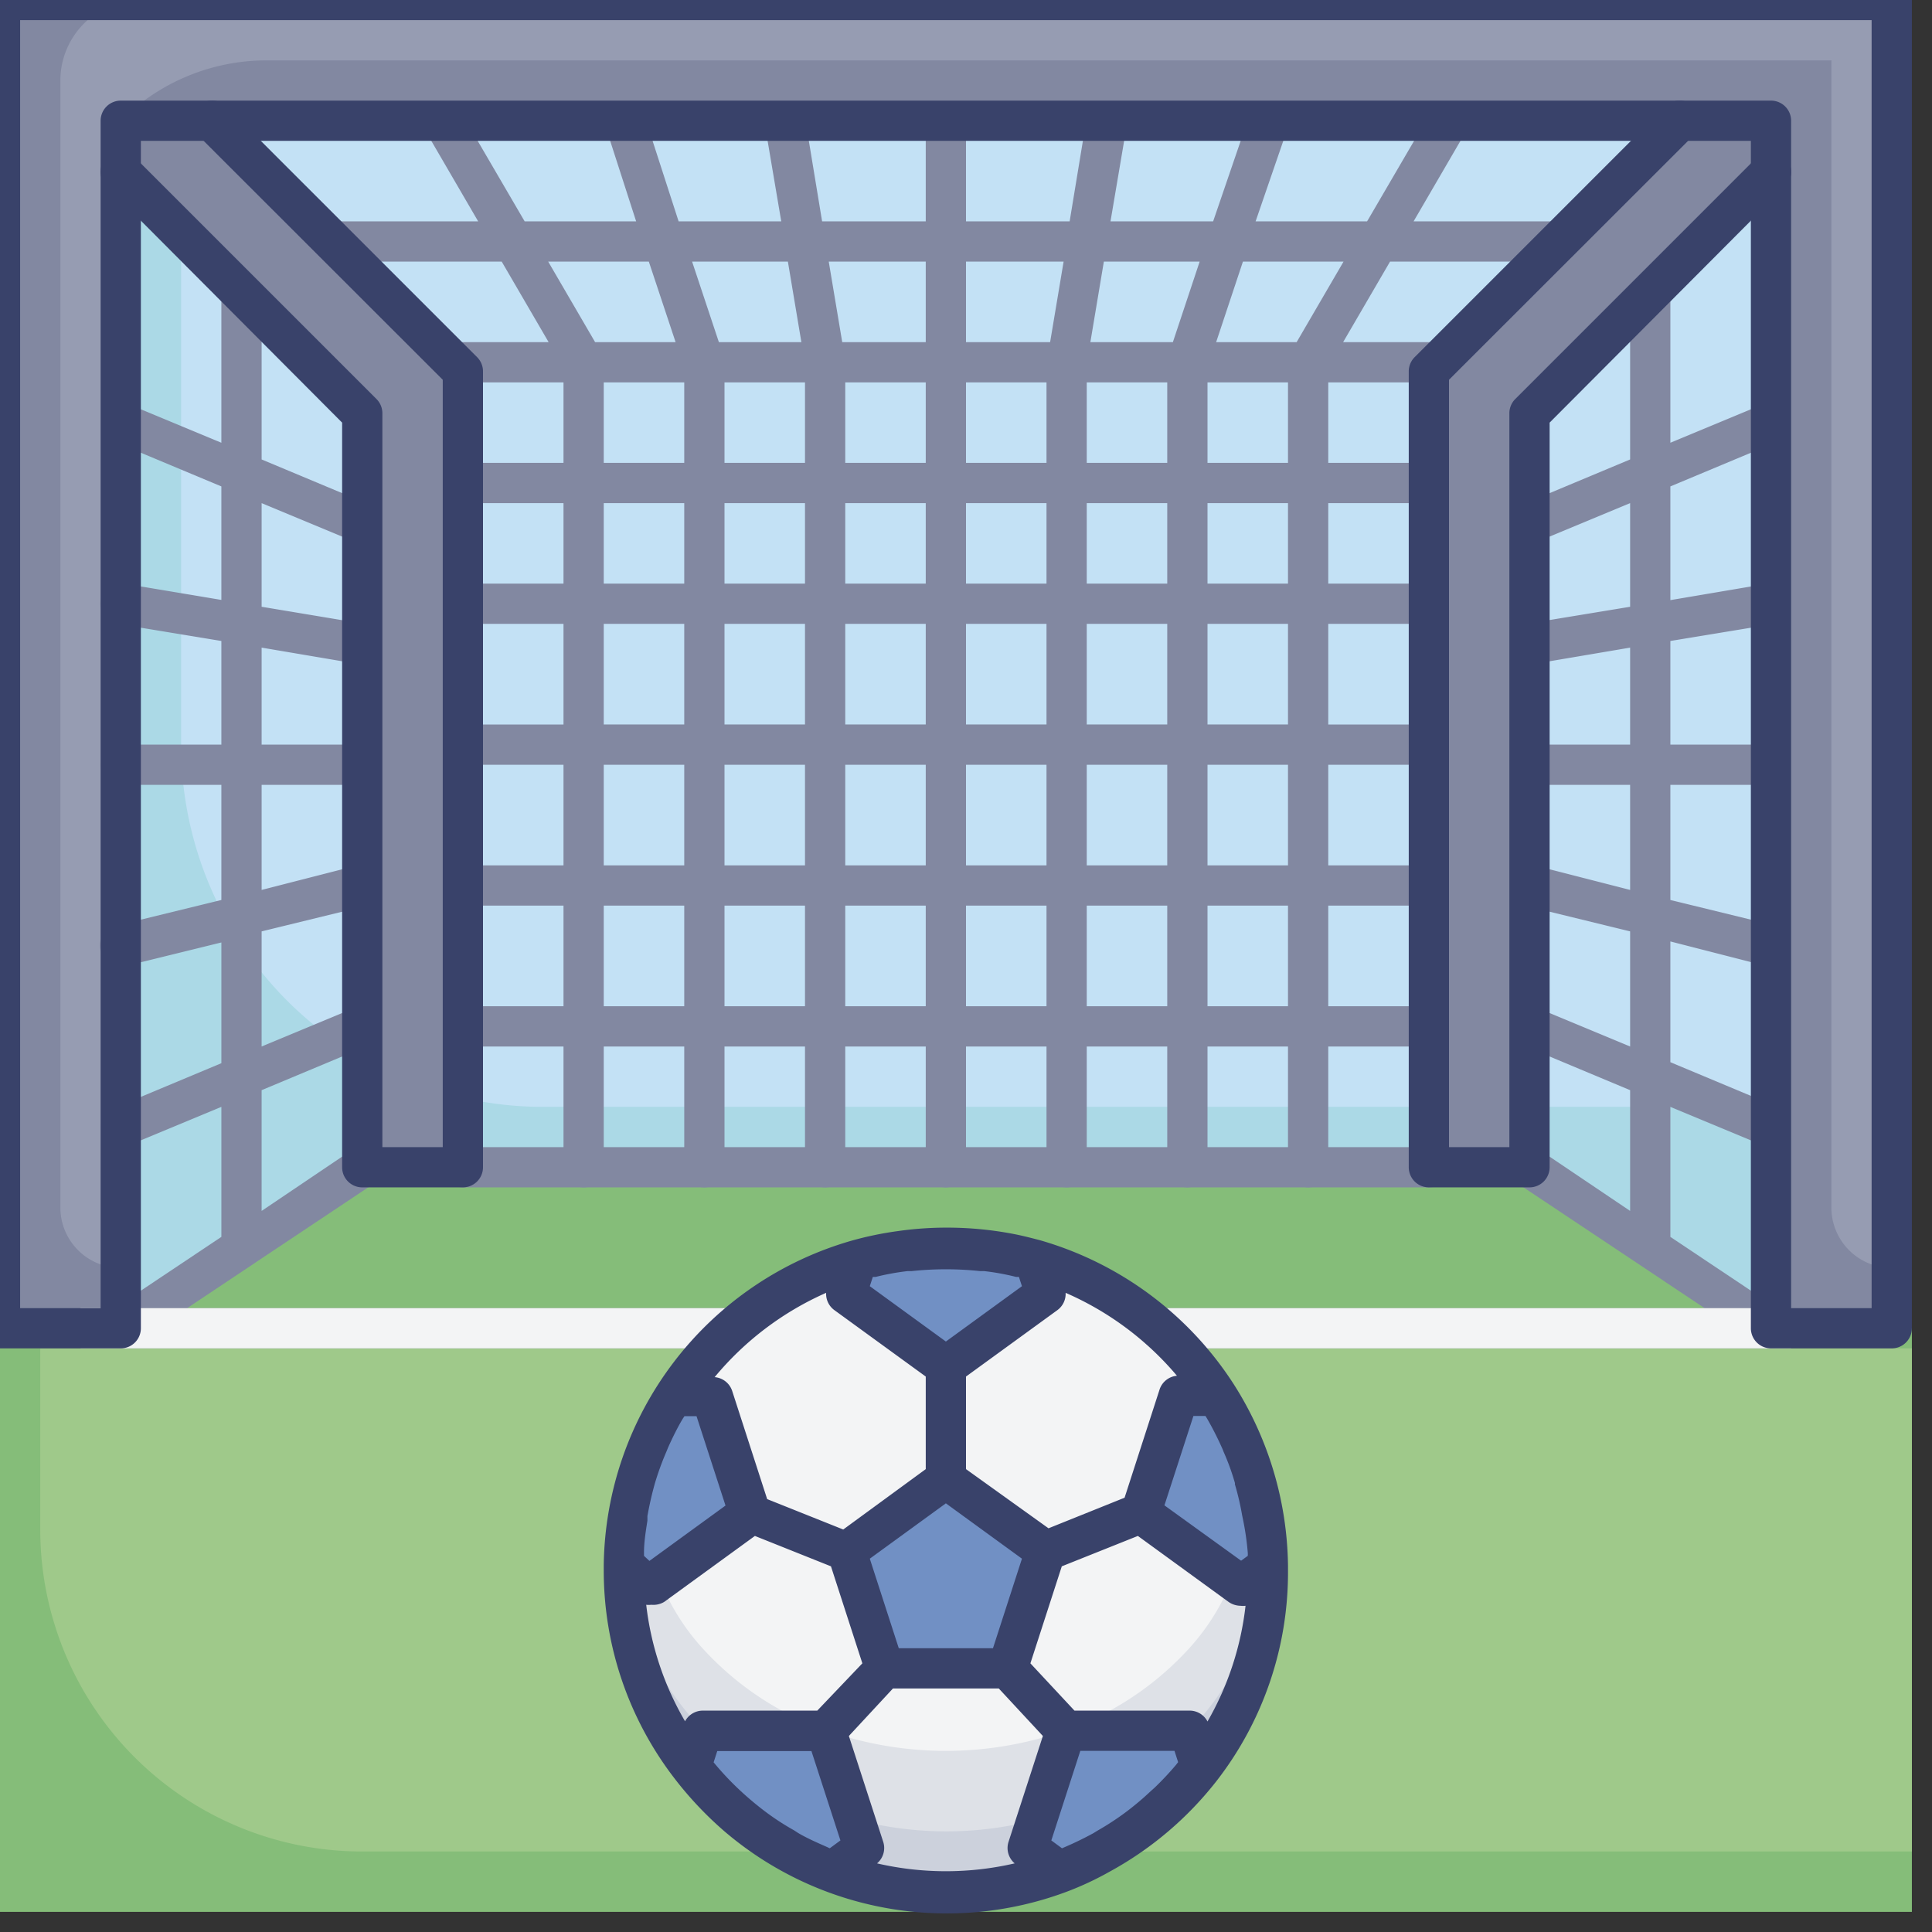
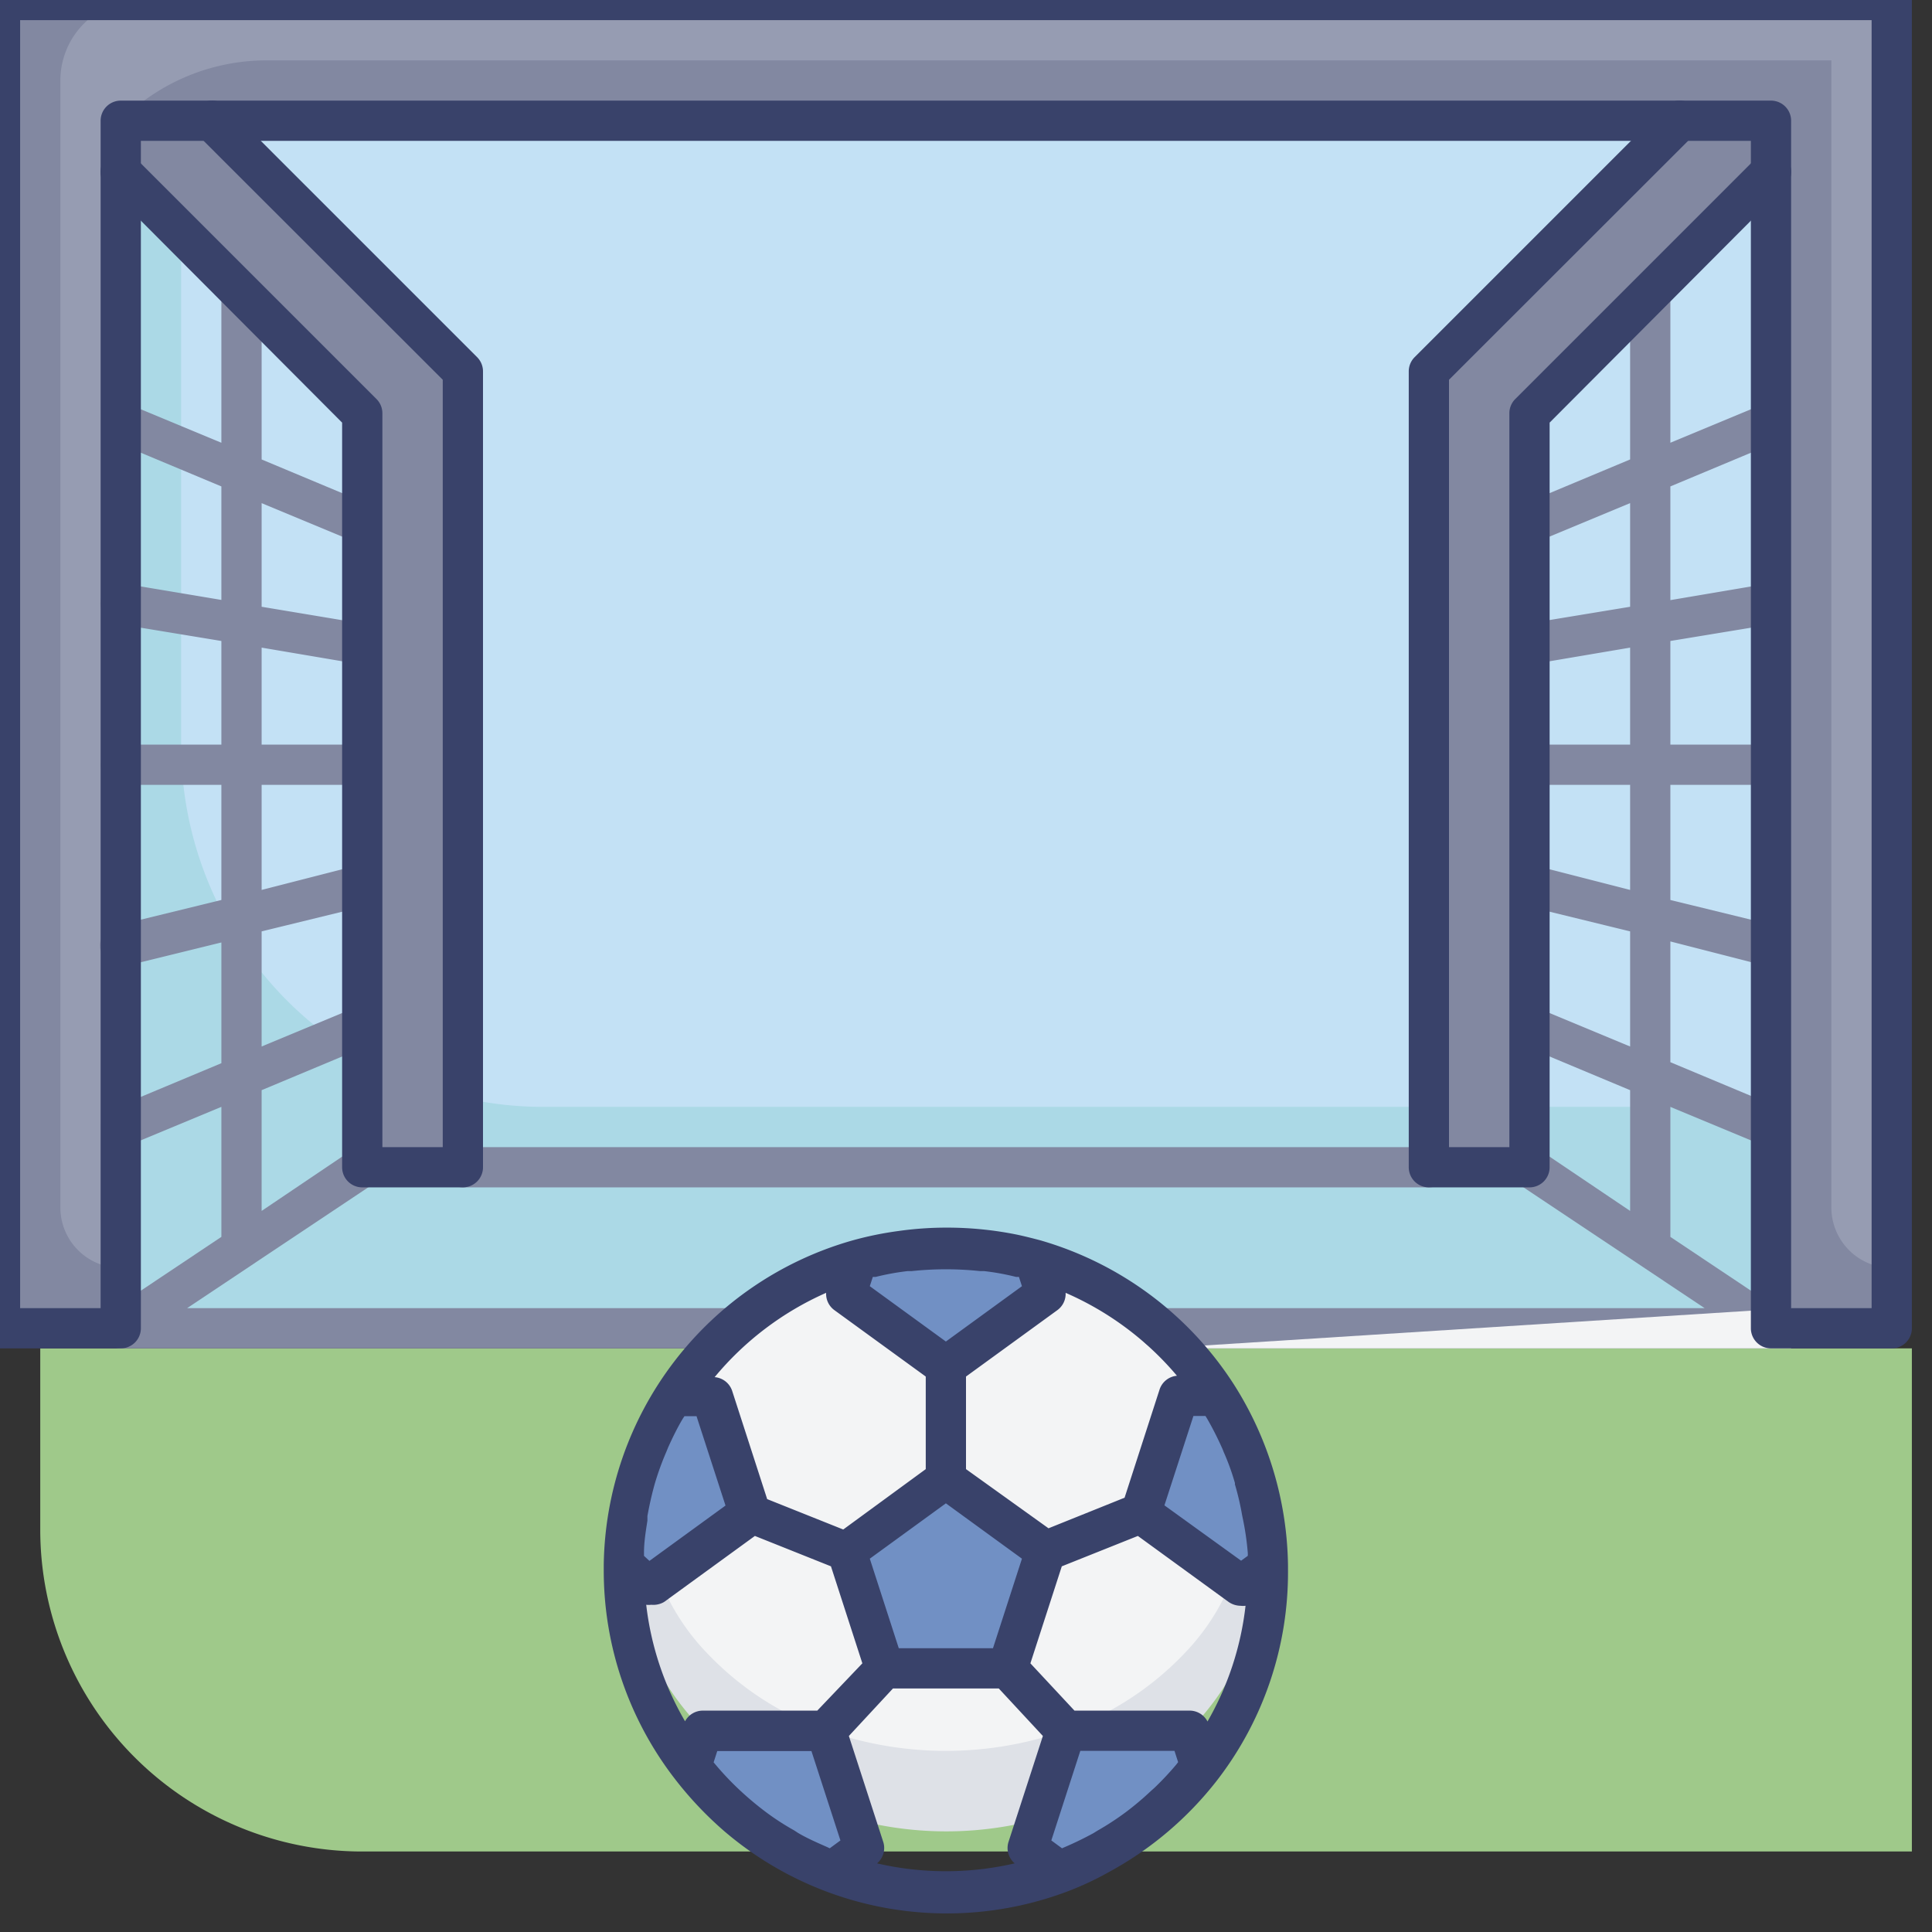
<svg xmlns="http://www.w3.org/2000/svg" id="Layer_1" data-name="Layer 1" viewBox="0 0 96 96">
  <rect x="0" y="0" width="96" height="96" fill="#333333" stroke="none" />
  <defs>
    <style>.cls-1{fill:#abd9e6;}.cls-2{fill:#c3e1f5;}.cls-3{fill:#85bd79;}.cls-4{fill:#9fc98a;}.cls-5{fill:#ccd1dc;}.cls-6{fill:#dee1e7;}.cls-7{fill:#f3f4f5;}.cls-8{fill:#7190c4;}.cls-9{fill:#8288a1;}.cls-10{fill:#969cb2;}.cls-11{fill:#39426a;}</style>
  </defs>
  <title>football, soccer, ball, goal, sport, game, activity, exercise</title>
  <rect class="cls-1" x="1" width="93" height="66" />
  <path class="cls-2" d="M9,0H94a0,0,0,0,1,0,0V55a0,0,0,0,1,0,0H27A18,18,0,0,1,9,37V0A0,0,0,0,1,9,0Z" />
-   <polygon class="cls-3" points="95 95 -1 95 -1 66 6 66 18 58 76 58 88 66 95 66 95 95" />
  <path class="cls-4" d="M2,67H95a0,0,0,0,1,0,0V92a0,0,0,0,1,0,0H18A16,16,0,0,1,2,76V67a0,0,0,0,1,0,0Z" />
-   <path class="cls-5" d="M63,78a16,16,0,0,1-32,0v-.2A16,16,0,0,1,42.59,62.62a16,16,0,0,1,8.82,0A16,16,0,0,1,63,77.8Z" />
  <path class="cls-6" d="M63,76.5a13.62,13.62,0,0,1-3.34,8.87,16,16,0,0,1-7,4.7,17.57,17.57,0,0,1-11.28,0,16,16,0,0,1-7-4.7A13.62,13.62,0,0,1,31,76.5v-.18a13.47,13.47,0,0,1,2.53-7.65,16,16,0,0,1,9.06-6.11,17.64,17.64,0,0,1,8.82,0,16,16,0,0,1,9.06,6.11A13.47,13.47,0,0,1,63,76.32Z" />
  <path class="cls-7" d="M62,74.5a11.19,11.19,0,0,1-3.13,7.64,15.12,15.12,0,0,1-6.58,4.06,17.89,17.89,0,0,1-10.58,0,15.12,15.12,0,0,1-6.58-4.06A11.19,11.19,0,0,1,32,74.5v-.16a11,11,0,0,1,2.37-6.59,15.1,15.1,0,0,1,8.49-5.27,18.09,18.09,0,0,1,8.28,0,15.1,15.1,0,0,1,8.49,5.27A11,11,0,0,1,62,74.34Z" />
  <polygon class="cls-8" points="47 73.47 42.04 77.07 43.94 82.9 50.06 82.9 51.96 77.07 47 73.47" />
  <path class="cls-8" d="M52,64.29l-5,3.6-5-3.6.55-1.67a16,16,0,0,1,8.82,0Z" />
  <path class="cls-8" d="M63,77.8l-1.36,1-5-3.61,1.89-5.82h1.9A15.91,15.91,0,0,1,63,77.8Z" />
  <path class="cls-8" d="M37.32,75.18l-5,3.61L31,77.8a15.91,15.91,0,0,1,2.53-8.44h1.9Z" />
  <path class="cls-8" d="M59.66,87.78a16,16,0,0,1-7,5.2l-1.58-1.15L53,86h6.13Z" />
  <path class="cls-8" d="M42.94,91.83,41.36,93a16,16,0,0,1-7-5.2L34.91,86H41Z" />
  <polygon class="cls-9" points="94 0 94 66 88 66 88 6 6 6 6 66 0 66 0 0 94 0" />
  <path class="cls-10" d="M94,0V63h0a3,3,0,0,1-3-3V3H13.24A10.25,10.25,0,0,0,6,6H6V63H6a3,3,0,0,1-3-3V4A4,4,0,0,1,7,0Z" />
  <polygon class="cls-9" points="10.54 6 23 18.46 23 25.54 23 58 18 58 18 20.54 6 8.54 6 6 10.54 6" />
  <polygon class="cls-9" points="83.46 6 71 18.46 71 25.54 71 58 76 58 76 20.54 88 8.54 88 6 83.46 6" />
  <path class="cls-9" d="M37.42,66a1,1,0,0,1-1,1H6a1,1,0,0,1-.35-.07l-.06,0a.84.84,0,0,1-.28-.18l0,0a.58.58,0,0,1-.1-.12s0,0,0-.08a1.34,1.34,0,0,1-.07-.18.71.71,0,0,1,0-.2A.29.29,0,0,1,5,66s0-.06,0-.09a1.18,1.18,0,0,1,0-.2,1.11,1.11,0,0,1,.17-.33,1,1,0,0,1,.15-.14.23.23,0,0,1,.07-.07L5.7,65,11,61.46V55L6.38,56.92A.84.84,0,0,1,6,57a1,1,0,0,1-.38-1.92L11,52.83v-6L6.24,48A1,1,0,0,1,5,47.24,1,1,0,0,1,5.76,46L11,44.72V39H6a1,1,0,0,1,0-2h5V31.85L5.84,31a1,1,0,1,1,.32-2l4.84.81V24.17L5.62,21.92a1,1,0,0,1,.76-1.84L11,22V15a1,1,0,0,1,2,0v7.83l5.38,2.25A1,1,0,0,1,18,27a.84.84,0,0,1-.38-.08L13,25v5.15l5.16.86A1,1,0,0,1,18,33h-.16L13,32.18V37h5a1,1,0,0,1,0,2H13v5.22L17.76,43A1,1,0,0,1,18.24,45L13,46.28V52l4.62-1.92a1,1,0,0,1,.76,1.84L13,54.17v6l4.45-3a1,1,0,0,1,1.38.28,1,1,0,0,1-.28,1.38L9.3,65H36.42A1,1,0,0,1,37.42,66Z" />
  <path class="cls-9" d="M23,59H71a1,1,0,0,0,0-2H23a1,1,0,0,0,0,2Z" />
  <path class="cls-9" d="M83,55v6.46L88.3,65l.25.17a.23.23,0,0,1,.07.07,1,1,0,0,1,.15.14,1.11,1.11,0,0,1,.17.33,1.18,1.18,0,0,1,0,.2S89,66,89,66a.29.29,0,0,1,0,.09.71.71,0,0,1,0,.2,1.34,1.34,0,0,1-.07.18s0,.06,0,.08a.58.58,0,0,1-.1.12l0,0a.84.84,0,0,1-.28.18l-.06,0A1,1,0,0,1,88,67H57.58a1,1,0,0,1,0-2H84.7l-9.25-6.17a1,1,0,0,1-.28-1.38,1,1,0,0,1,1.38-.28l4.45,3v-6l-5.38-2.25a1,1,0,1,1,.76-1.84L81,52V46.28L75.76,45A1,1,0,0,1,76.24,43L81,44.22V39H76a1,1,0,0,1,0-2h5V32.18L76.16,33H76a1,1,0,0,1-.16-2L81,30.15V25l-4.62,1.92A.84.84,0,0,1,76,27a1,1,0,0,1-.38-1.92L81,22.83V15a1,1,0,0,1,2,0v7l4.62-1.92a1,1,0,1,1,.76,1.84L83,24.17v5.65L87.84,29a1,1,0,0,1,.32,2L83,31.85V37h5a1,1,0,0,1,0,2H83v5.72L88.24,46A1,1,0,0,1,88,48a1,1,0,0,1-.24,0L83,46.78v6l5.38,2.25A1,1,0,0,1,88,57a.84.84,0,0,1-.38-.08Z" />
-   <path class="cls-7" d="M37.42,66a1,1,0,0,1-1,1H4V65H36.42A1,1,0,0,1,37.42,66Z" />
-   <path class="cls-7" d="M89,65v2H57.58a1,1,0,0,1,0-2Z" />
-   <path class="cls-9" d="M77,11H70.24l2.62-4.5a1,1,0,1,0-1.72-1L67.93,11H62.39L64,6.32a1,1,0,0,0-1.9-.64L60.28,11h-5.1L56,6.16a1,1,0,0,0-2-.32L53.15,11H48V6a1,1,0,0,0-2,0v5H40.85L40,5.84a1,1,0,0,0-2,.32L38.82,11h-5.1L32,5.68a1,1,0,0,0-1.9.64L31.61,11H26.07L22.86,5.5a1,1,0,0,0-1.72,1L23.76,11H17a1,1,0,0,0,0,2h7.93l2.33,4H23a1,1,0,0,0,0,2h5v4H23a1,1,0,0,0,0,2h5v4H23a1,1,0,0,0,0,2h5v5H23a1,1,0,0,0,0,2h5v5H23a1,1,0,0,0,0,2h5v5H23a1,1,0,0,0,0,2h5v6a1,1,0,0,0,2,0V52h4v6a1,1,0,0,0,2,0V52h4v6a1,1,0,0,0,2,0V52h4v6a1,1,0,0,0,2,0V52h4v6a1,1,0,0,0,2,0V52h4v6a1,1,0,0,0,2,0V52h4v6a1,1,0,0,0,2,0V52h5a1,1,0,0,0,0-2H66V45h5a1,1,0,0,0,0-2H66V38h5a1,1,0,0,0,0-2H66V31h5a1,1,0,0,0,0-2H66V25h5a1,1,0,0,0,0-2H66V19h5a1,1,0,0,0,0-2H66.74l2.33-4H77a1,1,0,0,0,0-2ZM54.85,13h4.76l-1.33,4h-4.1Zm-2,0-.67,4H48V13ZM46,13v4H41.85l-.67-4Zm-6.85,0,.67,4h-4.1l-1.33-4ZM27.24,13h5l1.33,4h-4ZM34,50H30V45h4Zm0-7H30V38h4Zm0-7H30V31h4Zm0-7H30V25h4Zm-4-6V19h4v4ZM40,50H36V45h4Zm0-7H36V38h4Zm0-7H36V31h4Zm0-7H36V25h4Zm-4-6V19h4v4ZM46,50H42V45h4Zm0-7H42V38h4Zm0-7H42V31h4Zm0-7H42V25h4Zm-4-6V19h4v4ZM52,50H48V45h4Zm0-7H48V38h4Zm0-7H48V31h4Zm0-7H48V25h4Zm-4-6V19h4v4ZM58,50H54V45h4Zm0-7H54V38h4Zm0-7H54V31h4Zm0-7H54V25h4Zm-4-6V19h4v4ZM64,50H60V45h4Zm0-7H60V38h4Zm0-7H60V31h4Zm0-7H60V25h4Zm0-6H60V19h4Zm.43-6h-4l1.33-4h5Z" />
+   <path class="cls-7" d="M89,65v2H57.58Z" />
  <path class="cls-11" d="M64,78v-.21a17.15,17.15,0,0,0-2.69-9h0a17.05,17.05,0,0,0-9.62-7.16c-.38-.1-.77-.2-1.15-.28A17.51,17.51,0,0,0,47,61a17.06,17.06,0,0,0-2.37.17,16.76,16.76,0,0,0-2.32.48h0A17,17,0,0,0,30,77.75v0h0V78a16.92,16.92,0,0,0,3.54,10.4A17.85,17.85,0,0,0,36,91a17,17,0,0,0,17,3,15.31,15.31,0,0,0,2.14-1,17.17,17.17,0,0,0,5.33-4.53h0A16.89,16.89,0,0,0,64,78Zm-5.56,9.69a14.68,14.68,0,0,1-1.08,1.15l-.18.16a14.13,14.13,0,0,1-1.26,1.06h0a13.59,13.59,0,0,1-1.38.9l-.21.13c-.46.25-.93.48-1.42.69l-.14.06-.53-.39L53.68,87h4.68l.18.56ZM59.08,85H53.39L51.2,82.65l1.56-4.82,3.78-1.51,4.51,3.28a1.06,1.06,0,0,0,.59.19,1.09,1.09,0,0,0,.25,0A14.86,14.86,0,0,1,60,85.54,1,1,0,0,0,59.08,85Zm-18,6.77c-.48-.21-1-.44-1.42-.69l-.2-.13a12.69,12.69,0,0,1-1.39-.9h0A15.84,15.84,0,0,1,36.81,89l-.17-.16a14.68,14.68,0,0,1-1.08-1.15l-.1-.12.18-.56h4.68l1.44,4.44-.53.39ZM40.61,85H34.92a1,1,0,0,0-.88.53,14.86,14.86,0,0,1-1.93-5.79,1.09,1.09,0,0,0,.25,0A1.06,1.06,0,0,0,33,79.6l4.51-3.28,3.78,1.51,1.56,4.82ZM32,77.15c0-.54.09-1.07.17-1.59,0-.08,0-.16,0-.23.1-.55.22-1.09.37-1.62h0a14,14,0,0,1,.57-1.57l.09-.22c.22-.49.47-1,.73-1.43l.08-.12h.6l1.44,4.44-3.78,2.75L32,77.31ZM44.66,81.9l-1.44-4.45L47,74.7l3.78,2.75L49.34,81.9ZM43.37,63.45l.14,0a12.34,12.34,0,0,1,1.59-.29l.2,0a16.1,16.1,0,0,1,3.4,0l.2,0a12,12,0,0,1,1.59.29l.14,0,.15.46L47,66.66l-3.78-2.75ZM59.9,70.36l.08.13a15.59,15.59,0,0,1,.72,1.41,2.44,2.44,0,0,1,.1.24,11.79,11.79,0,0,1,.56,1.54.14.14,0,0,1,0,.07,13.25,13.25,0,0,1,.36,1.54l.06.29A13.74,13.74,0,0,1,62,77.14a.91.91,0,0,1,0,.17l-.33.24L57.86,74.8l1.44-4.44Zm-1.41-2a1,1,0,0,0-.87.68l-1.74,5.38L52.1,75.94,48,73V68.4l4.54-3.3a1,1,0,0,0,.41-.86A15.13,15.13,0,0,1,58.49,68.37ZM41.05,64.24a1,1,0,0,0,.41.86L46,68.4V73l-4.1,3-3.78-1.51-1.74-5.38a1,1,0,0,0-.87-.68A15.13,15.13,0,0,1,41.05,64.24Zm2.53,28.35a1,1,0,0,0,.31-1.06l-1.71-5.27,2.19-2.36h5.26l2.19,2.36-1.71,5.27a1,1,0,0,0,.31,1.06A15.19,15.19,0,0,1,43.58,92.59Z" />
  <path class="cls-11" d="M94,67H88a1,1,0,0,1-1-1V7H7V66a1,1,0,0,1-1,1H0a1,1,0,0,1-1-1V0A1,1,0,0,1,0-1H94a1,1,0,0,1,1,1V66A1,1,0,0,1,94,67Zm-5-2h4V1H1V65H5V6A1,1,0,0,1,6,5H88a1,1,0,0,1,1,1Z" />
  <path class="cls-11" d="M23,59H18a1,1,0,0,1-1-1V21L5.29,9.25A1,1,0,1,1,6.71,7.83l12,12a1,1,0,0,1,.29.71V57h3V18.87L9.83,6.71a1,1,0,1,1,1.42-1.42L23.71,17.75a1,1,0,0,1,.29.71V58A1,1,0,0,1,23,59Z" />
  <path class="cls-11" d="M76,59H71a1,1,0,0,1-1-1V18.46a1,1,0,0,1,.29-.71L82.75,5.29a1,1,0,1,1,1.42,1.42L72,18.87V57h3V20.54a1,1,0,0,1,.29-.71l12-12a1,1,0,1,1,1.42,1.42L77,21V58A1,1,0,0,1,76,59Z" />
</svg>